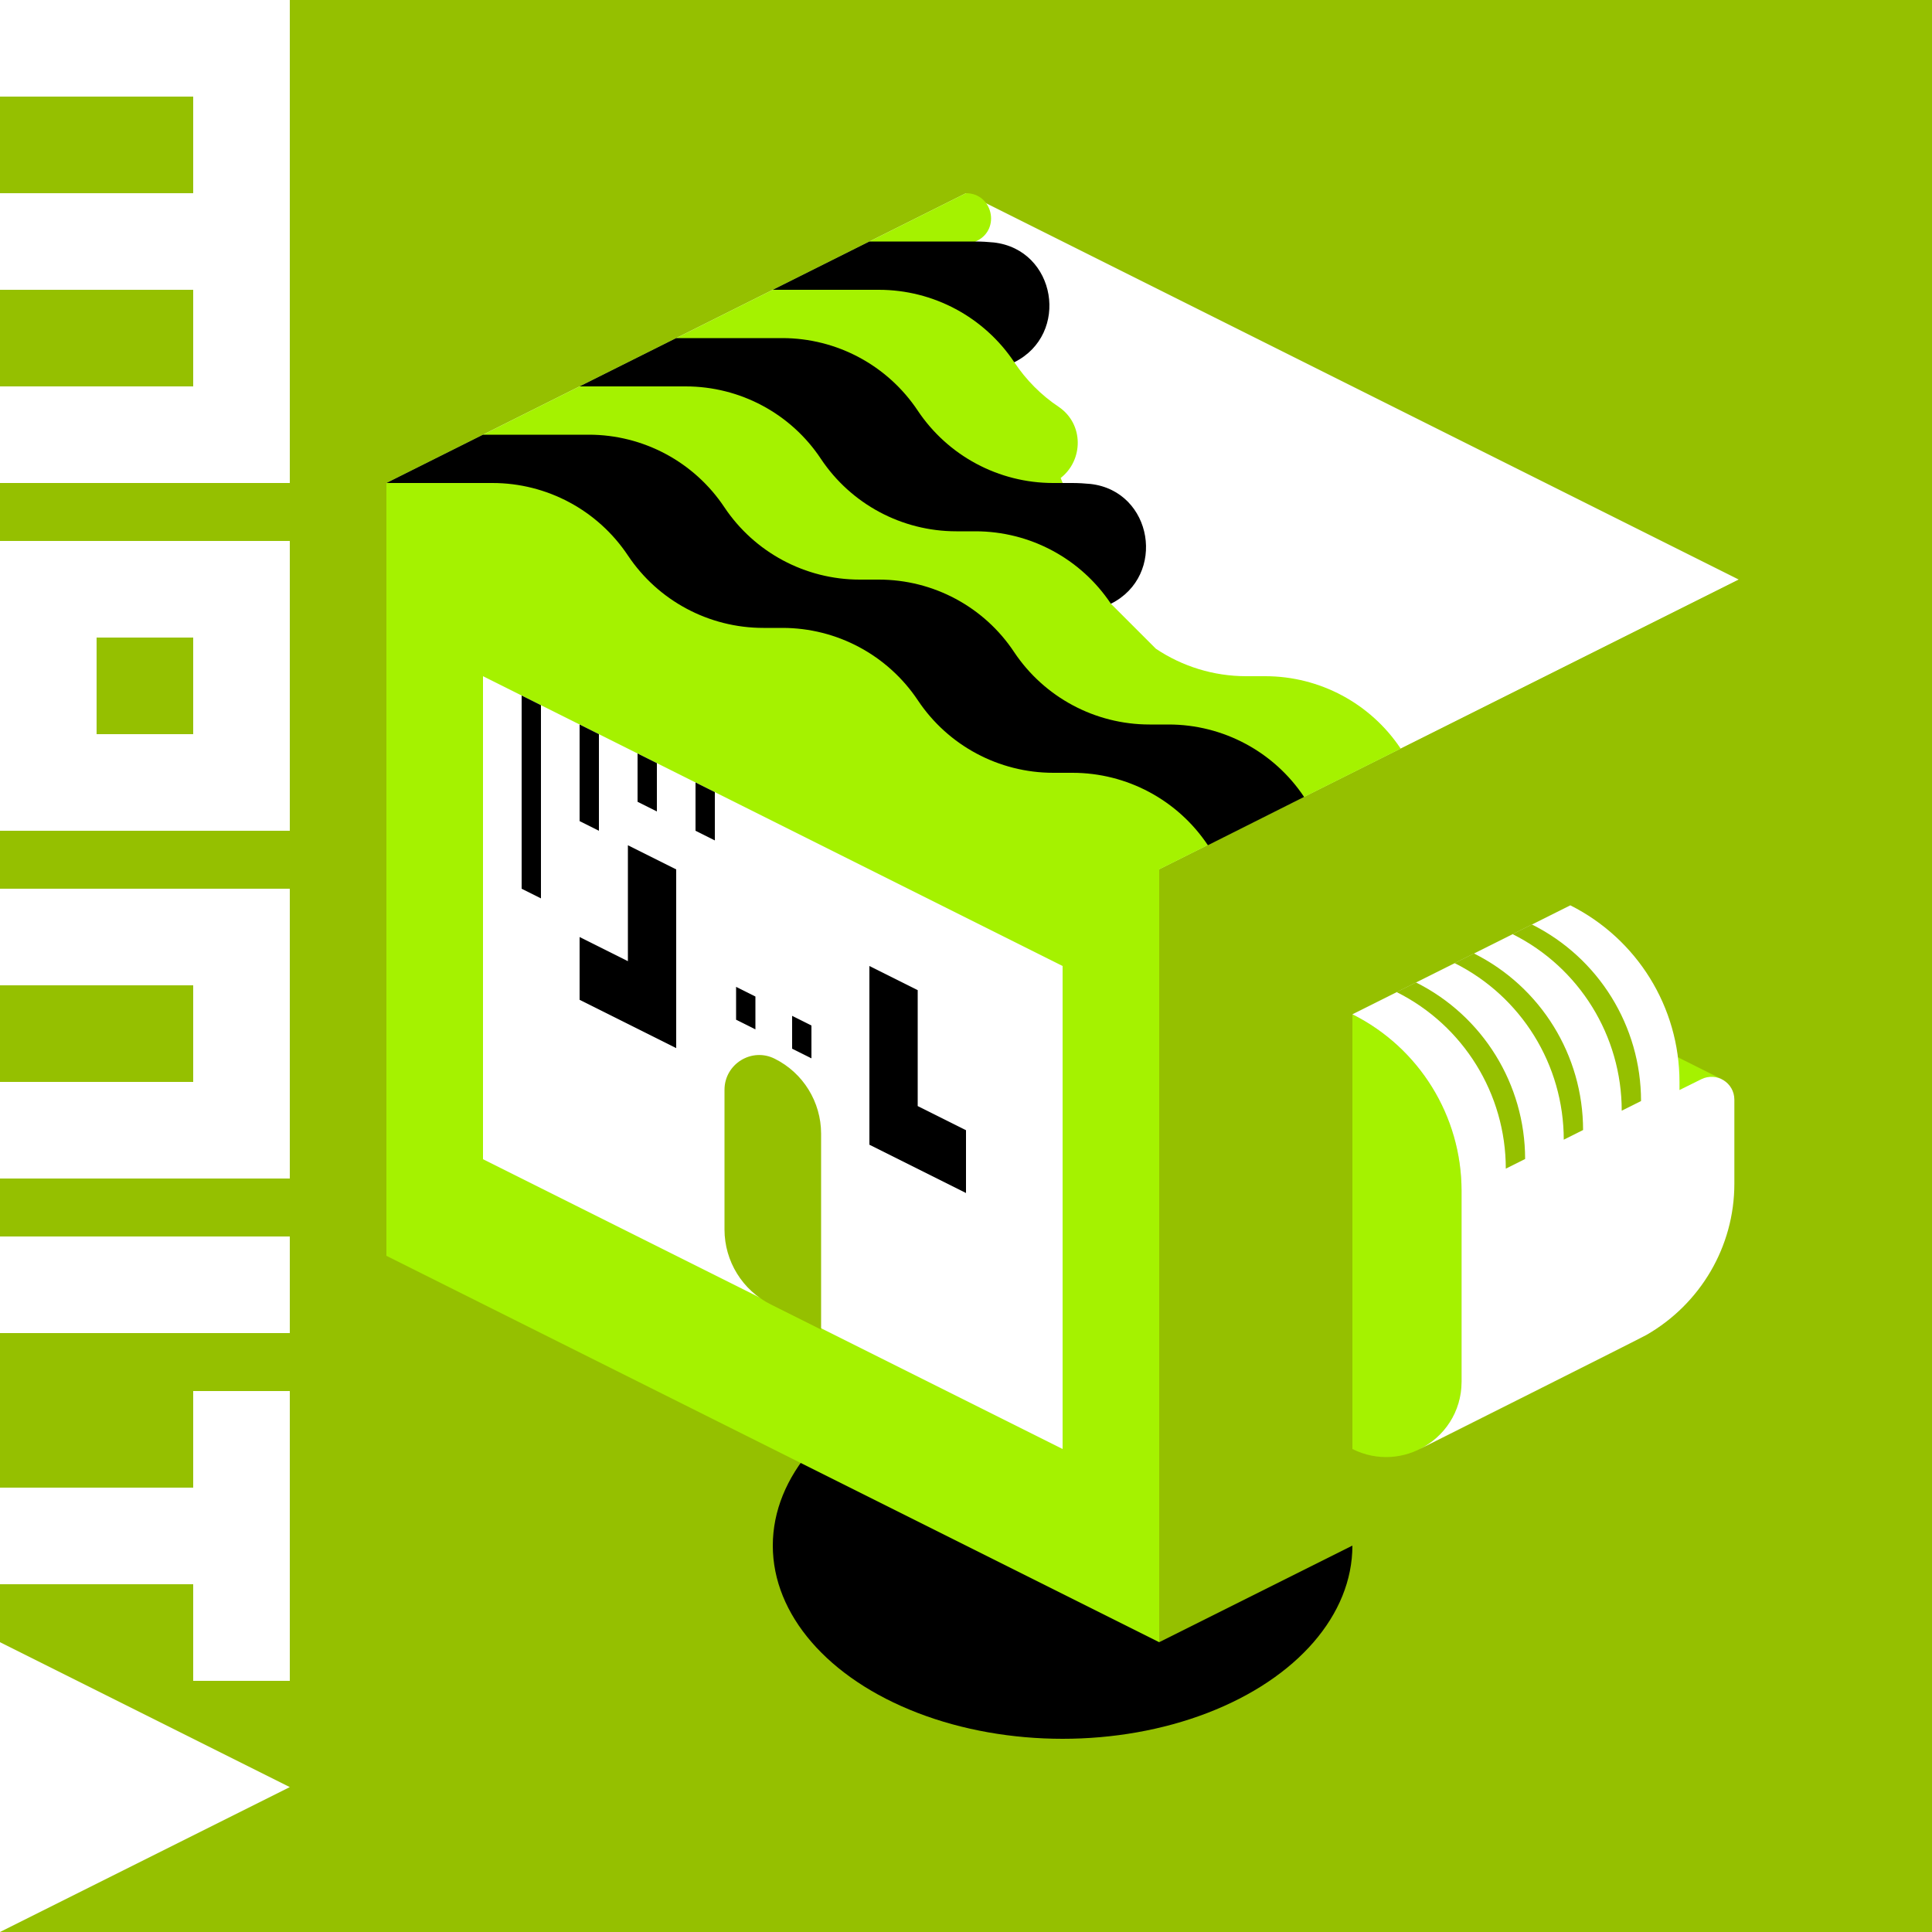
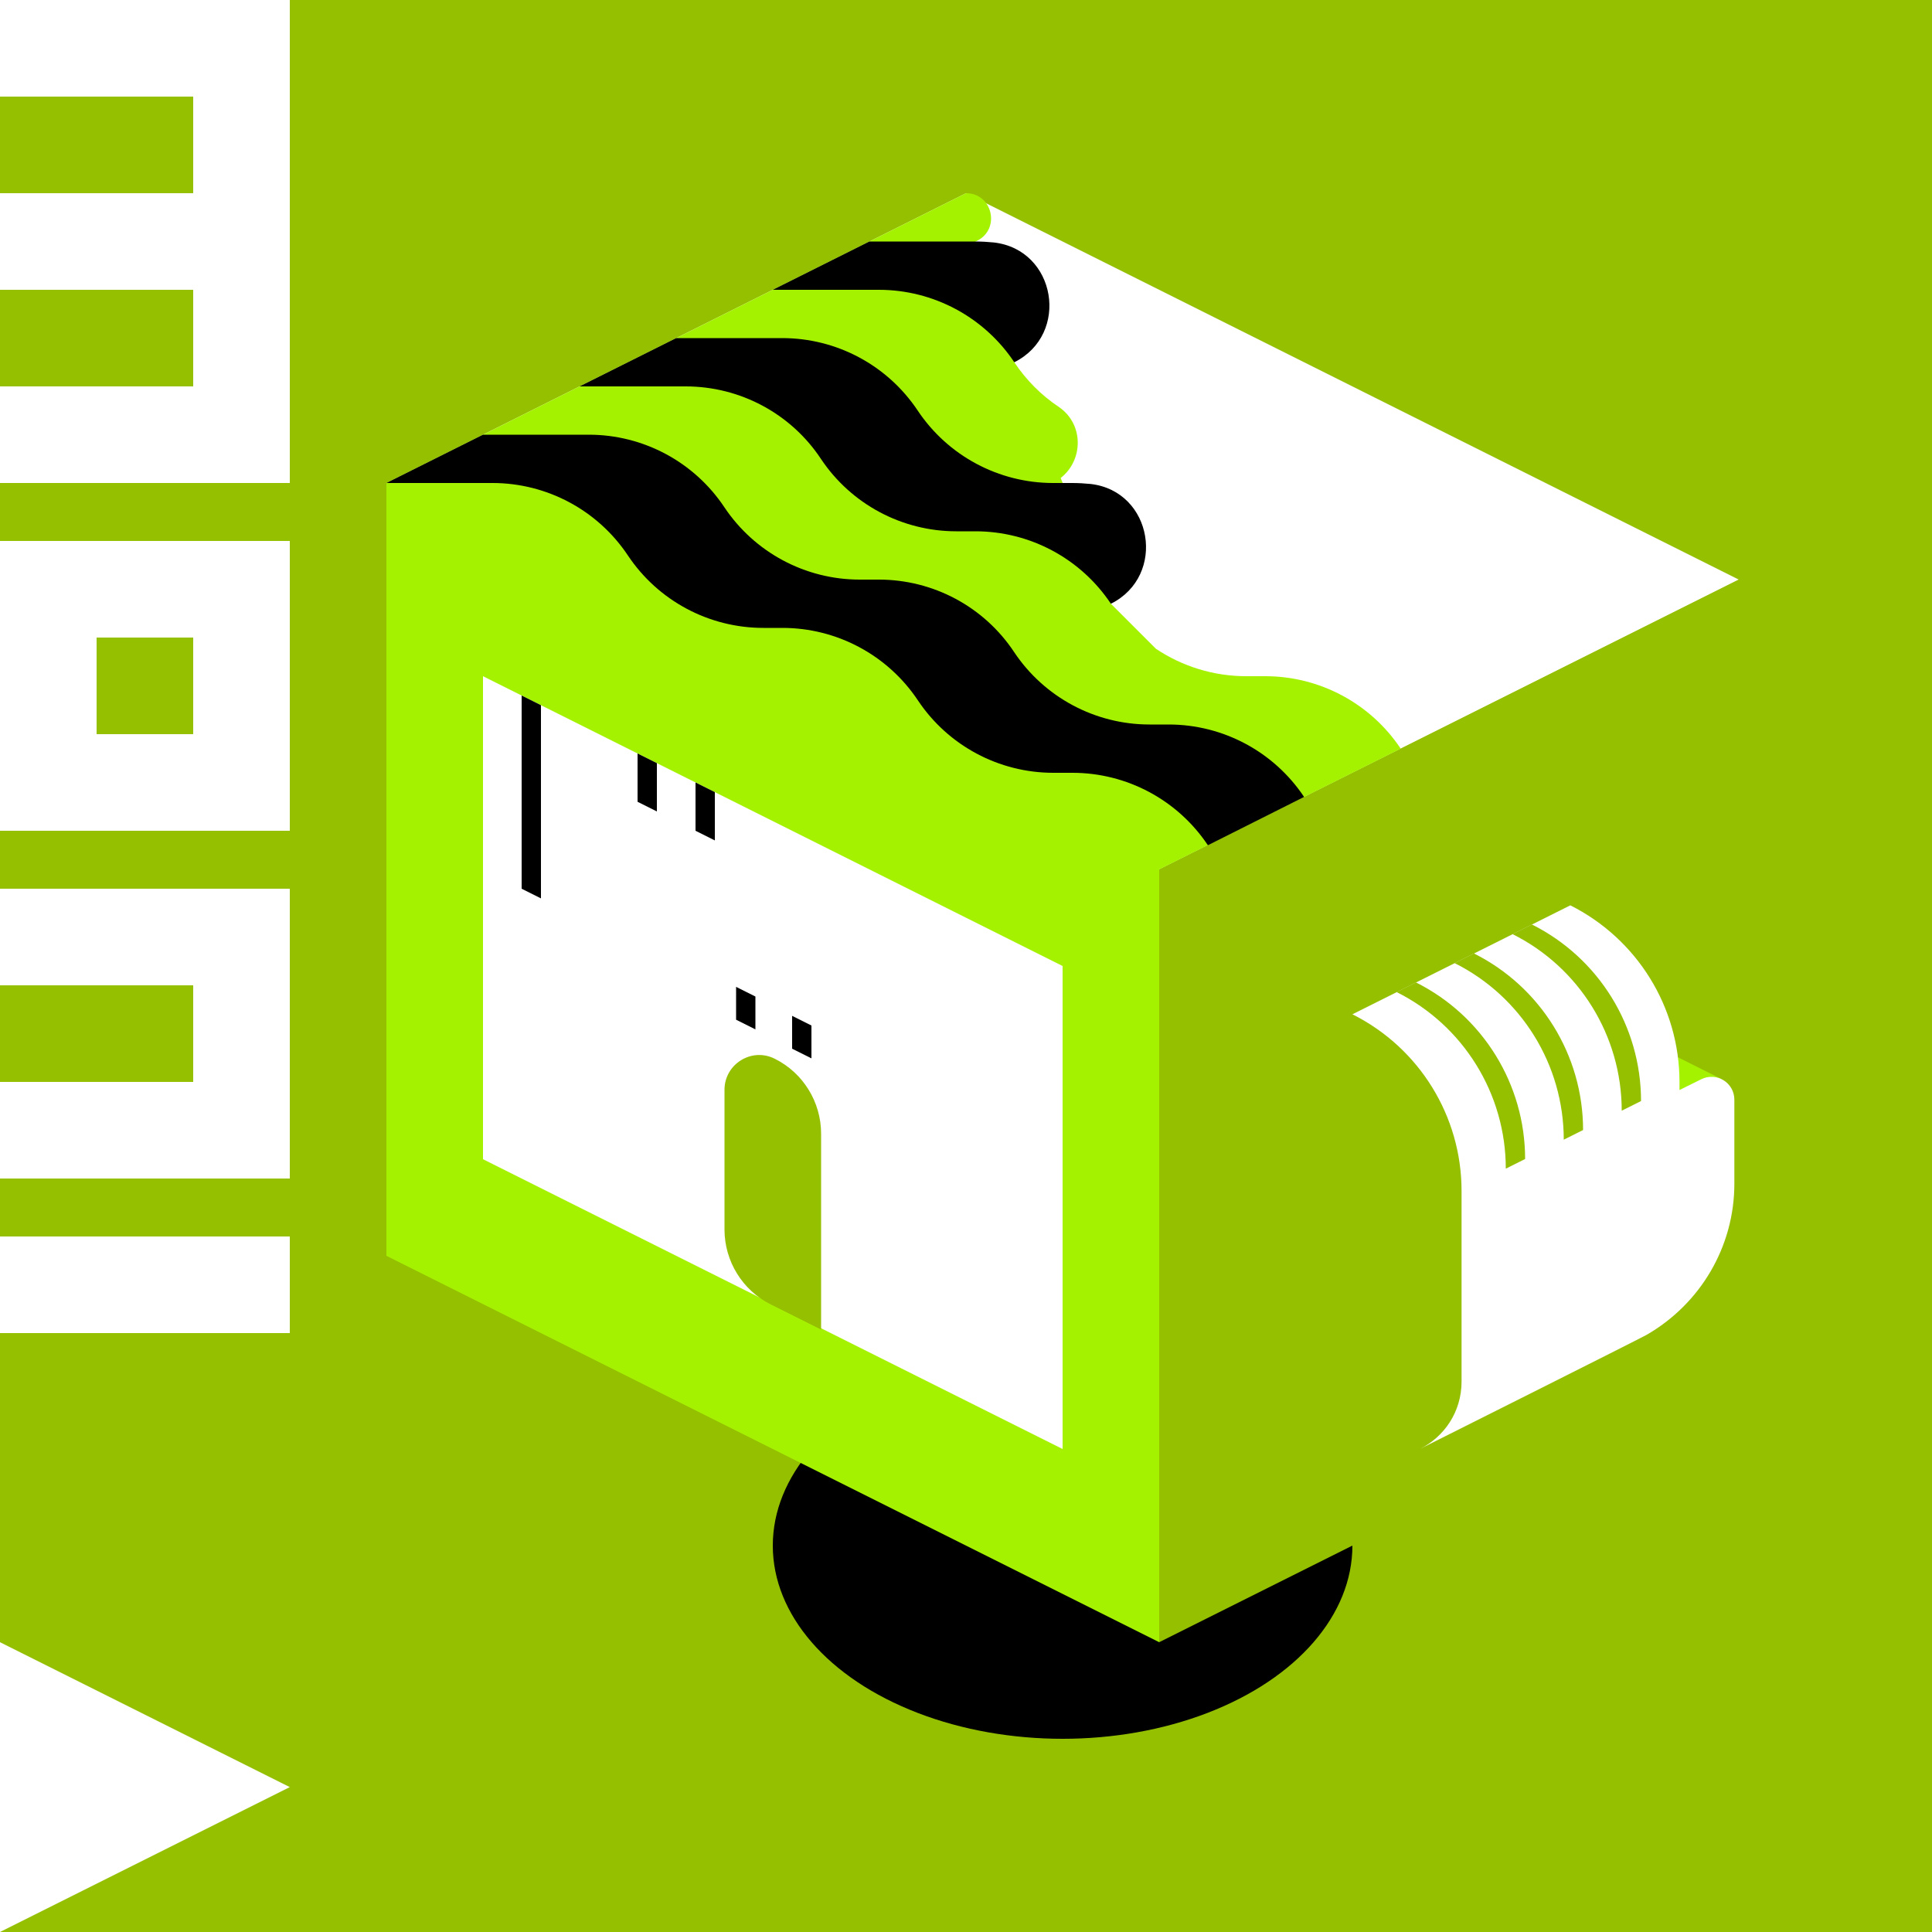
<svg xmlns="http://www.w3.org/2000/svg" xml:space="preserve" style="enable-background:new 0 0 100 100;" viewBox="0 0 100 100" y="0px" x="0px" id="レイヤー_1" version="1.1">
  <style type="text/css">
	.st0{fill:#95C000;}
	.st1{fill:#FFFFFF;}
	.st2{fill:#A5F200;}
</style>
  <rect height="100" width="100" class="st0" y="0" />
  <ellipse ry="10" rx="15" cy="80" cx="55" />
  <polygon points="20,25 50,10 90,30 60,45" class="st1" />
  <polygon points="60,45 90,30 90,70 60,85" class="st0" />
  <rect height="5" width="15" class="st1" y="64" />
-   <polygon points="10,72 10,77 0,77 0,82 10,82 10,87 15,87 15,72" class="st1" />
  <path d="M0,28v15h15V28H0z M10,38H5v-5h5V38z" class="st1" />
  <polygon points="15,92.5 0,85 0,100" class="st1" />
  <polygon points="0,46 0,51 10,51 10,56 0,56 0,61 15,61 15,46" class="st1" />
  <polygon points="15,0 0,0 0,5 10,5 10,10 0,10 0,15 10,15 10,20 0,20 0,25 15,25" class="st1" />
  <path d="M84.14,53.37l5,2.5c-0.32-0.17-4.37,1.63-4.37,1.63L84.14,53.37z" class="st2" />
-   <path d="M70,52.5V75l0,0c2.59,1.3,5.65-0.59,5.65-3.49v-9.87C75.65,57.77,73.46,54.23,70,52.5L70,52.5z" class="st2" />
  <path d="M88.06,55.86l-1.13,0.56V56c0-3.87-2.19-7.4-5.65-9.14L70,52.5c3.46,1.73,5.65,5.27,5.65,9.14v9.87  c0,1.58-0.91,2.87-2.16,3.49c0,0,11.59-5.81,11.74-5.91c2.79-1.61,4.54-4.57,4.54-7.82v-4.35C89.77,56.04,88.85,55.47,88.06,55.86z" class="st1" />
  <path d="M77.94,60.49c0-3.87-2.19-7.41-5.65-9.14l0,0l1-0.5c3.46,1.73,5.65,5.27,5.65,9.14L77.94,60.49z" class="st0" />
  <path d="M80.94,58.99c0-3.87-2.19-7.41-5.65-9.14l0,0l1-0.5c3.46,1.73,5.65,5.27,5.65,9.14L80.94,58.99z" class="st0" />
  <path d="M83.94,57.49c0-3.87-2.19-7.41-5.65-9.14l0,0l1-0.5c3.46,1.73,5.65,5.27,5.65,9.14L83.94,57.49z" class="st0" />
  <path d="M20,25v40l40,20V45l12.5-6.25C70.94,36.41,68.31,35,65.49,35H64.5c-1.69,0-3.31-0.51-4.67-1.42l-2.33-2.33  l-2.6-6.51c1.18-0.92,1.21-2.79-0.1-3.68c-0.9-0.6-1.68-1.38-2.3-2.31l-2.01-6.25l0.09-0.04C51.8,11.84,51.37,10,50,10L20,25z" class="st2" />
  <polygon points="25,35 55,50 55,75 25,60" class="st1" />
  <polygon points="27,36 27,46 28,46.5 28,36.5" />
-   <polygon points="30,37.5 30,42.5 31,43 31,38" />
  <polygon points="33,39 33,41.5 34,42 34,39.5" />
  <polygon points="36,40.5 36,43 37,43.5 37,41" />
  <polygon points="38.1,51.08 38.1,52.78 39.1,53.28 39.1,51.58" />
  <polygon points="41,52.58 41,54.28 42,54.78 42,53.08" />
-   <polygon points="47.5,57.25 47.5,51.25 45,50 45,59.25 50,61.75 50,58.5" />
-   <polygon points="32.5,43.75 32.5,49.75 30,48.5 30,51.75 35,54.25 35,45" />
  <path d="M37.5,56.41v7.23c0,1.64,0.93,3.15,2.4,3.88l2.6,1.3V58.68c0-1.64-0.93-3.15-2.4-3.88l0,0  C38.91,54.2,37.5,55.07,37.5,56.41z" class="st0" />
  <path d="M67.5,41.25c-1.56-2.34-4.19-3.75-7.01-3.75H59.5c-2.82,0-5.45-1.41-7.01-3.75l0,0c-1.55-2.34-4.18-3.75-7-3.75H44.5  c-2.82,0-5.45-1.41-7.01-3.75l0,0c-1.56-2.34-4.19-3.75-7.01-3.75H25L20,25h5.49c2.82,0,5.45,1.41,7.01,3.75l0,0  c1.56,2.34,4.19,3.75,7.01,3.75h0.99c2.82,0,5.45,1.41,7.01,3.75l0,0C49.07,38.59,51.7,40,54.52,40h0.99c2.82,0,5.45,1.41,7.01,3.75  L67.5,41.25z" />
  <path d="M57.5,31.25c-1.56-2.34-4.19-3.75-7.01-3.75H49.5c-2.82,0-5.45-1.41-7.01-3.75l0,0c-1.55-2.34-4.18-3.75-7-3.75H30l5-2.5  h5.49c2.82,0,5.45,1.41,7.01,3.75l0,0c1.56,2.34,4.19,3.75,7.01,3.75h0.99c0.32,0,0.64,0.02,0.95,0.05  C59.67,25.42,60.4,29.8,57.5,31.25L57.5,31.25z" />
  <path d="M52.5,18.75C50.94,16.41,48.31,15,45.49,15H40l5-2.5h5.49c0.32,0,0.64,0.02,0.95,0.05C54.67,12.92,55.4,17.3,52.5,18.75  L52.5,18.75" />
</svg>